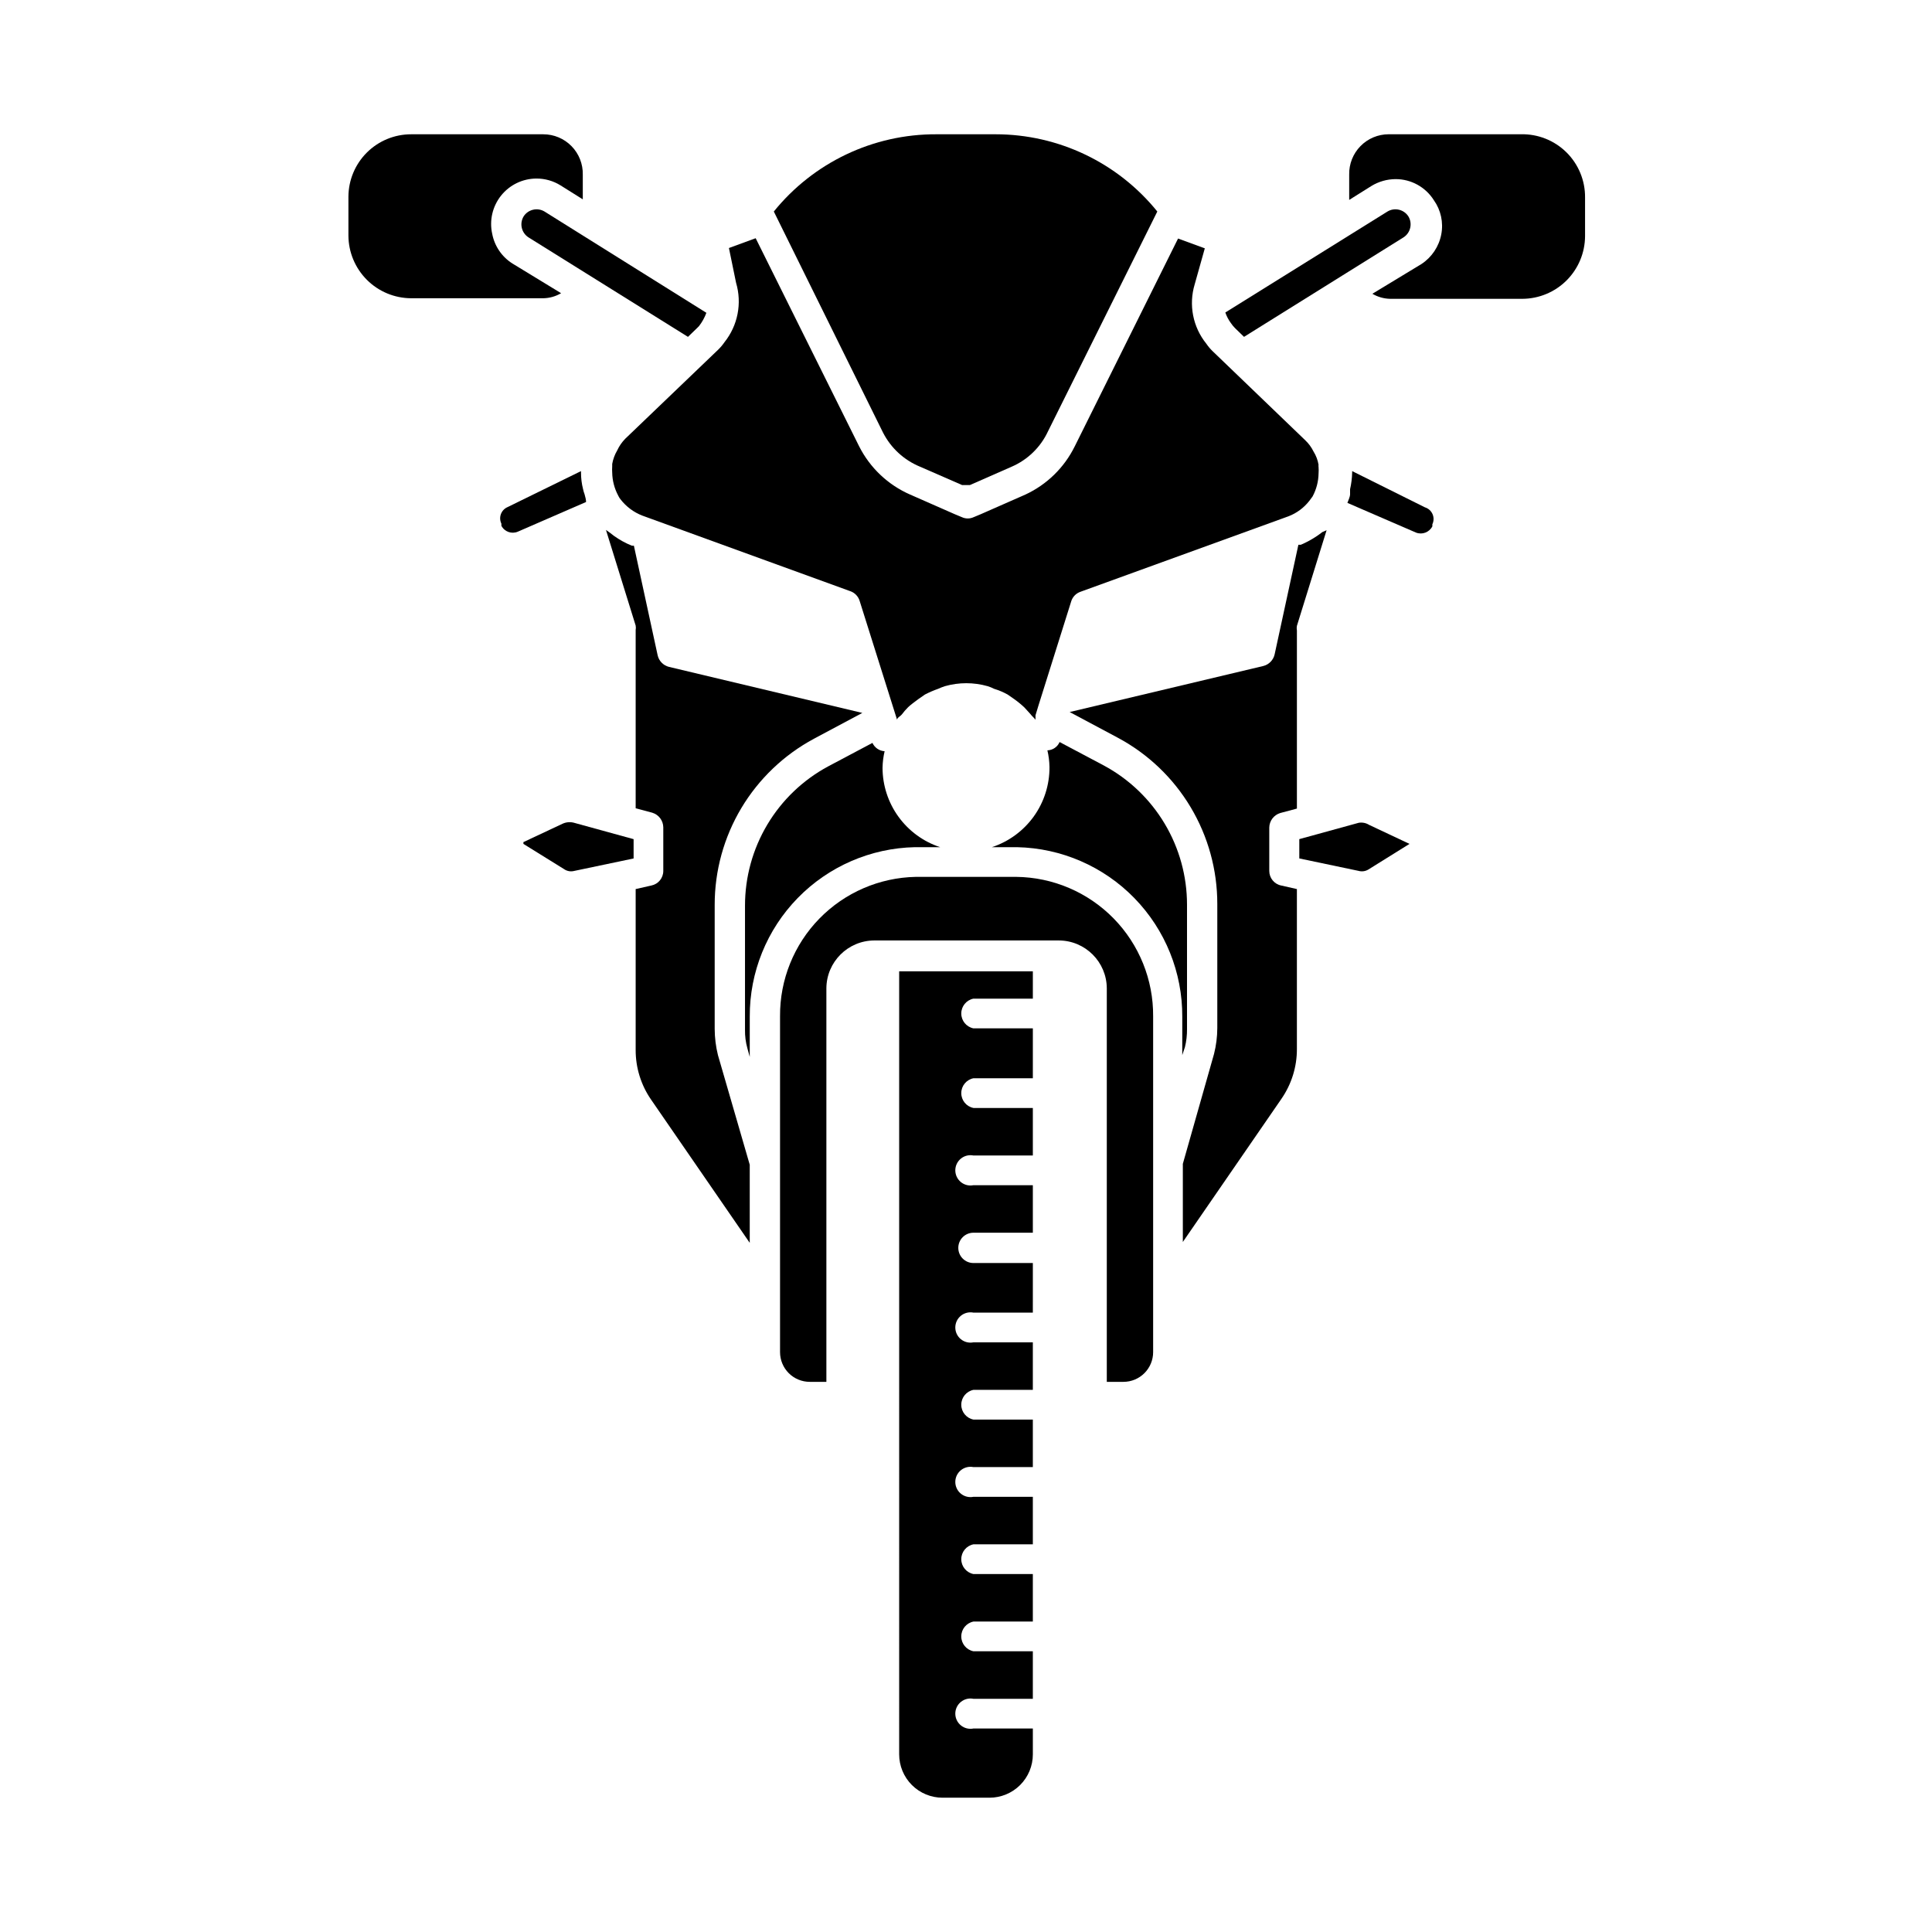
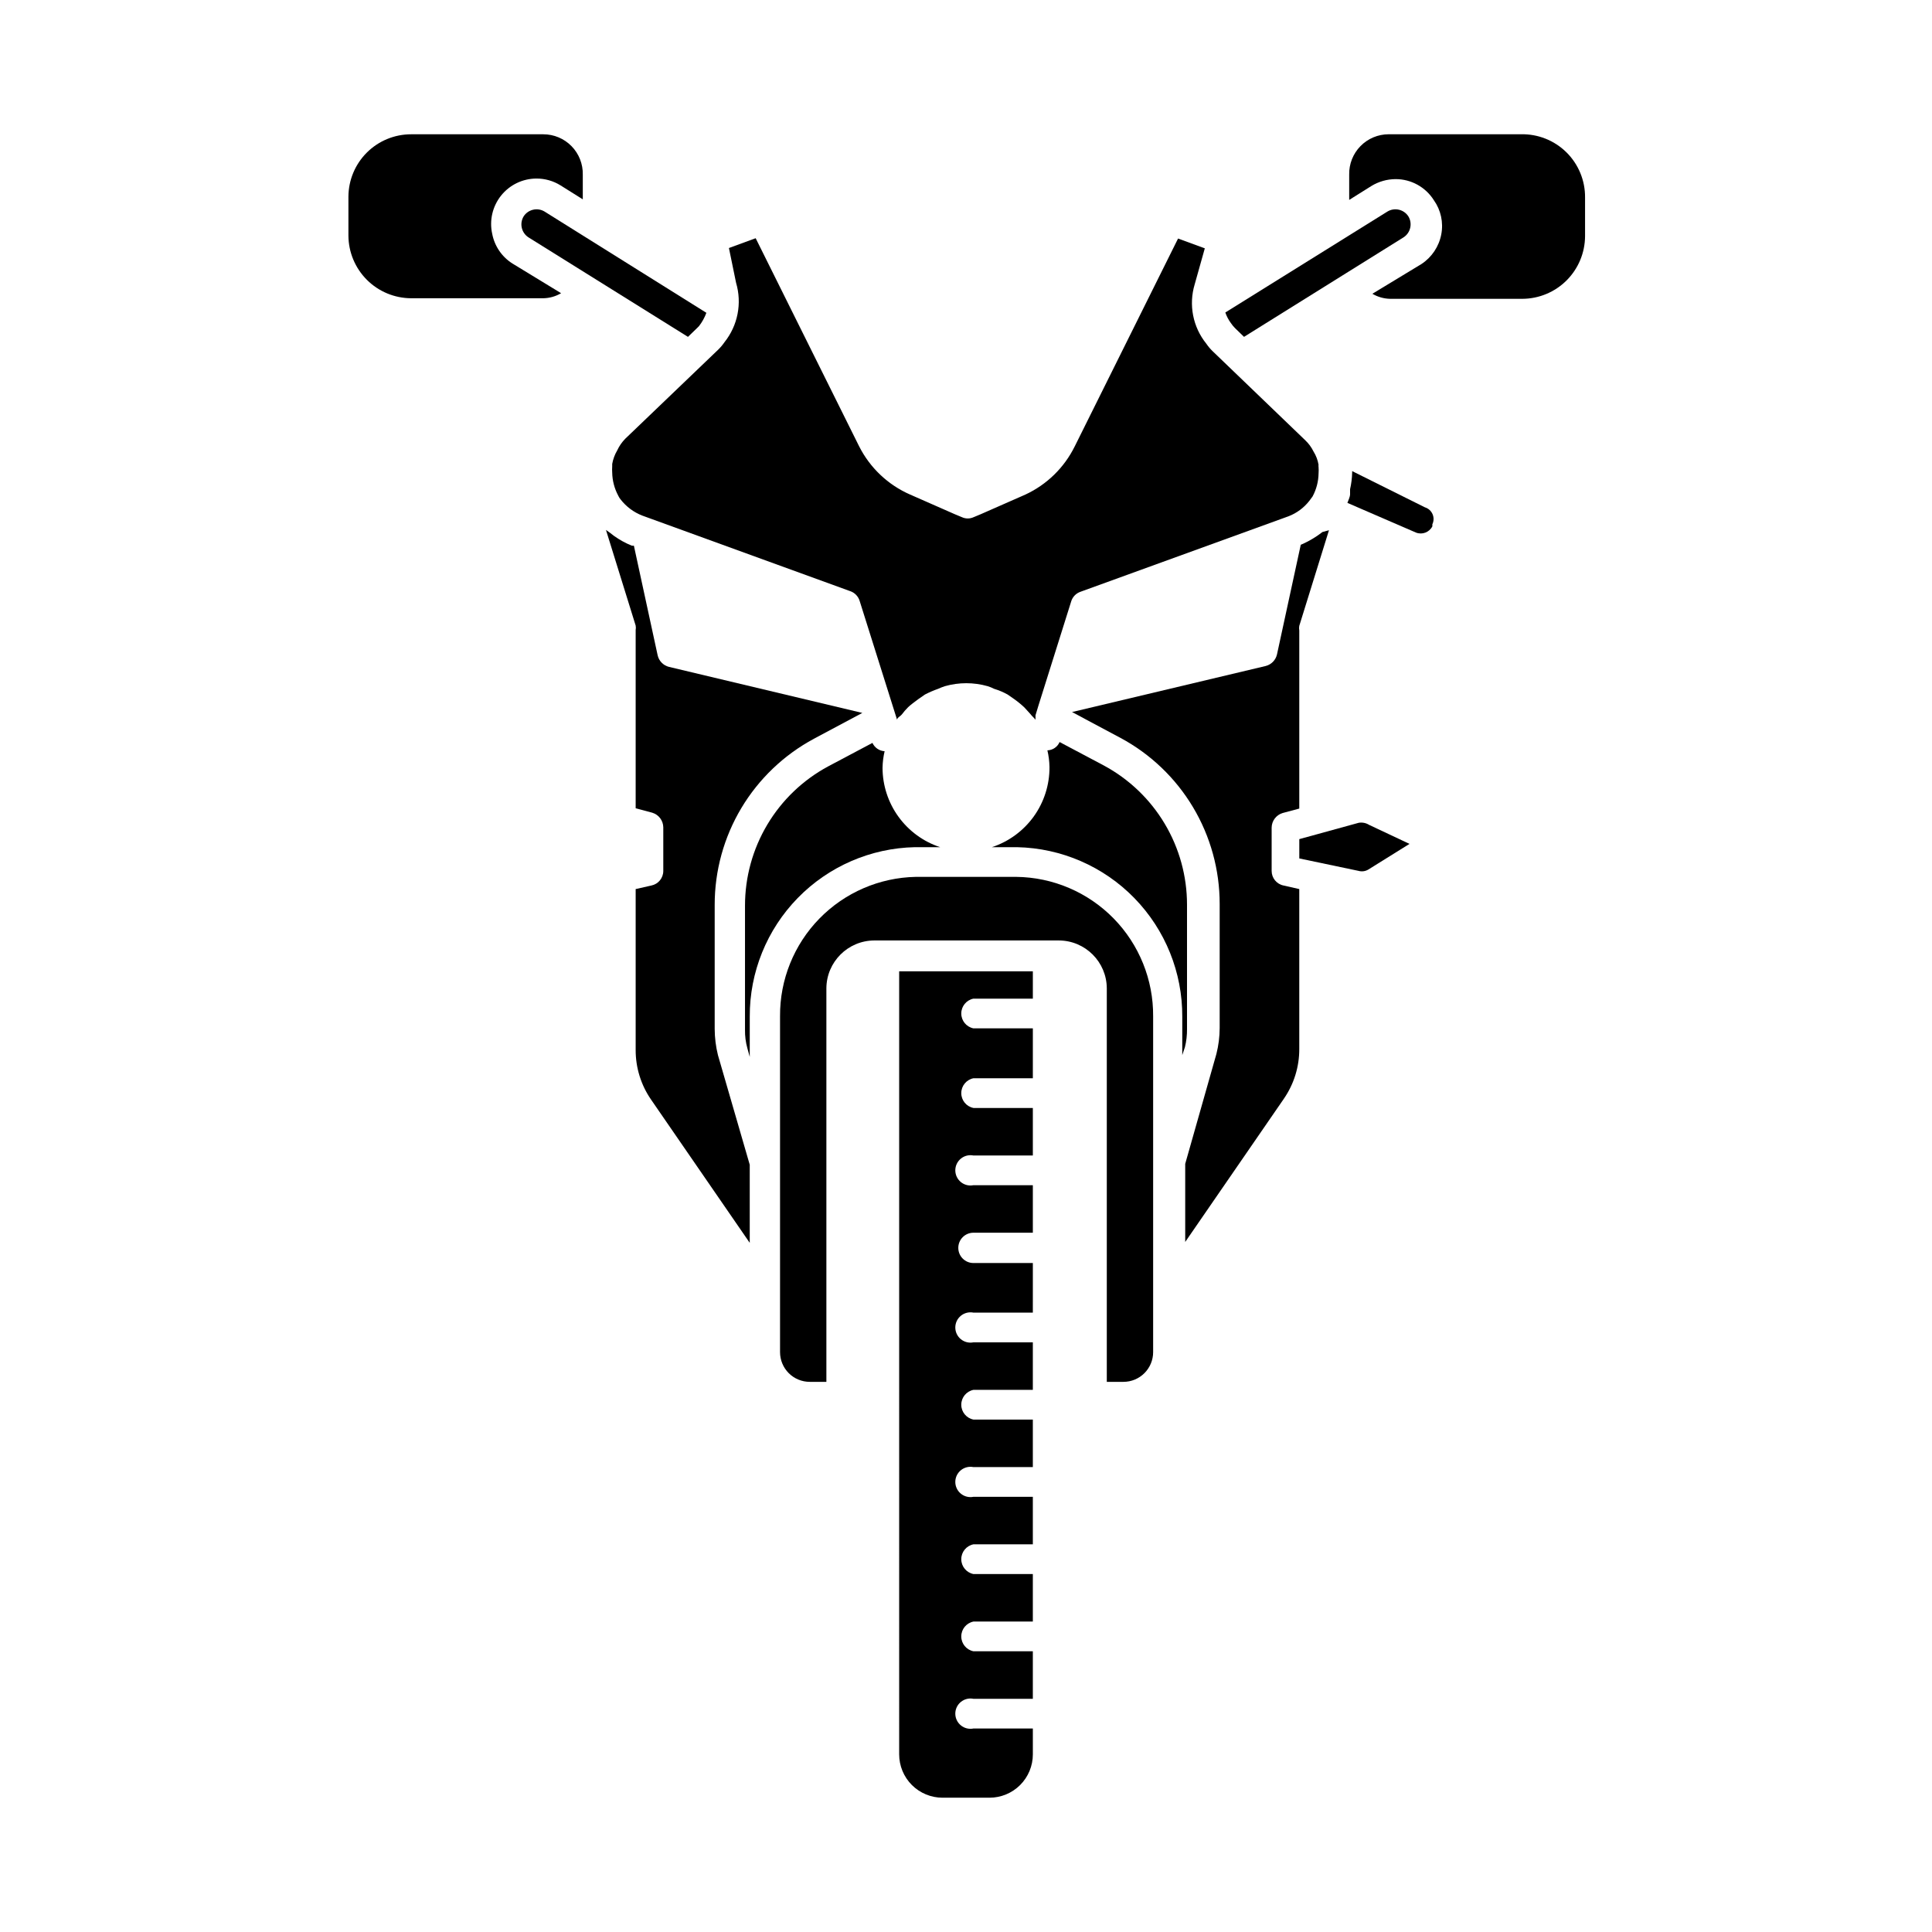
<svg xmlns="http://www.w3.org/2000/svg" fill="#000000" width="800px" height="800px" version="1.1" viewBox="144 144 512 512">
  <g>
    <path d="m547.05 179.58h-35.031c-2.816 0-5.516 1.133-7.484 3.148-1.973 2.016-3.047 4.738-2.984 7.559v6.691l5.902-3.699 0.004-0.004c1.922-1.168 4.125-1.793 6.375-1.809 4.121-0.012 7.957 2.102 10.156 5.59 1.859 2.621 2.57 5.891 1.965 9.051-0.617 3.231-2.519 6.074-5.273 7.875l-12.988 7.871c1.434 0.844 3.059 1.305 4.723 1.336h35.031c4.398-0.02 8.613-1.777 11.723-4.887 3.109-3.109 4.867-7.324 4.887-11.723v-10.234c0.043-4.5-1.742-8.828-4.945-11.988-3.207-3.16-7.559-4.883-12.059-4.777z" />
    <path d="m292.7 221.7-12.91-7.871c-2.797-1.77-4.734-4.621-5.352-7.871-0.789-3.559 0.082-7.281 2.359-10.129 2.277-2.844 5.723-4.504 9.367-4.512 2.254-0.008 4.465 0.621 6.379 1.809l5.902 3.699v-6.531c0.062-2.82-1.012-5.543-2.981-7.559-1.973-2.016-4.672-3.148-7.488-3.148h-35.031c-4.391 0-8.605 1.738-11.719 4.836-3.113 3.098-4.871 7.305-4.891 11.695v10.312c0.02 4.398 1.777 8.609 4.887 11.723 3.109 3.109 7.324 4.867 11.723 4.887h35.031c1.664-0.031 3.289-0.492 4.723-1.34z" />
-     <path d="m387.8 267.67 11.18 4.879h2.047l11.098-4.879c4.238-1.84 7.656-5.172 9.605-9.367l28.969-58.25c-10.457-12.938-26.191-20.457-42.824-20.469h-15.746c-16.715-0.062-32.551 7.469-43.059 20.469l28.969 58.648v-0.004c2.086 4.055 5.547 7.238 9.762 8.973z" />
    <path d="m307.58 263.34c-0.664 1.117-1.117 2.344-1.34 3.621v0.629c-0.039 0.551-0.039 1.105 0 1.656 0.039 2.113 0.578 4.191 1.574 6.059 0.164 0.367 0.375 0.715 0.629 1.023 1.508 1.953 3.523 3.453 5.828 4.332l2.598 0.945 52.426 19.051v-0.004c1.211 0.406 2.152 1.375 2.519 2.598l9.918 31.488c0-0.551 0.945-0.945 1.34-1.496 0.395-0.551 1.023-1.258 1.574-1.812 0.551-0.551 1.73-1.418 2.676-2.125l1.812-1.258c1.117-0.578 2.273-1.078 3.461-1.496 0.59-0.27 1.195-0.504 1.812-0.707 3.703-1.051 7.629-1.051 11.336 0 0.594 0.188 1.176 0.426 1.73 0.707 1.23 0.371 2.418 0.871 3.543 1.496l1.812 1.258-0.004 0.004c0.945 0.668 1.84 1.402 2.68 2.203l1.574 1.73c0.395 0.551 0.945 0.945 1.34 1.496v-1.18l0.789-2.598 8.66-27.551h-0.004c0.367-1.227 1.305-2.195 2.516-2.598l55.105-19.996c2.176-0.84 4.078-2.254 5.512-4.094l0.867-1.18h-0.004c1-1.867 1.539-3.945 1.574-6.062 0.043-0.578 0.043-1.156 0-1.73-0.043-0.184-0.043-0.371 0-0.551-0.207-1.258-0.66-2.465-1.336-3.543-0.551-1.121-1.297-2.137-2.203-2.992l-24.562-23.617c-0.613-0.598-1.168-1.258-1.652-1.969-3.562-4.414-4.715-10.309-3.07-15.742l2.676-9.523-7.086-2.598-27.395 55.105v-0.004c-2.773 5.617-7.383 10.117-13.066 12.754l-11.809 5.195-1.891 0.789 0.004-0.004c-1 0.469-2.152 0.469-3.152 0l-1.891-0.789-11.809-5.195 0.004 0.004c-5.871-2.566-10.66-7.106-13.539-12.832l-27.395-55.105-7.086 2.598 1.891 9.211c1.613 5.434 0.469 11.316-3.07 15.746-0.484 0.707-1.039 1.367-1.652 1.965l-24.641 23.617c-0.879 0.898-1.598 1.934-2.125 3.07z" />
-     <path d="m298.92 274.99c-0.168-0.438-0.301-0.883-0.395-1.34-0.371-1.441-0.555-2.922-0.551-4.406v-0.395l-19.602 9.605v-0.004c-0.773 0.375-1.367 1.043-1.648 1.855s-0.227 1.703 0.152 2.477v0.551c0.809 1.578 2.699 2.262 4.332 1.574l18.105-7.871c0-0.551-0.16-1.262-0.395-2.047z" />
-     <path d="m293.1 362.29-10.391 4.879v0.473l10.785 6.691h-0.004c0.781 0.543 1.762 0.715 2.68 0.473l15.742-3.305v-5.117l-15.742-4.328v-0.004c-1.02-0.285-2.109-0.203-3.07 0.238z" />
    <path d="m333.4 416.69v-32.906c-0.008-9.027 2.434-17.887 7.062-25.637 4.633-7.746 11.277-14.094 19.23-18.367l12.832-6.848-51.25-12.203c-1.496-0.379-2.652-1.562-2.992-3.07l-6.297-29.047h-0.551c-1.672-0.676-3.258-1.547-4.723-2.598l-1.023-0.789-1.102-0.789 7.871 25.348v0.004c0.074 0.391 0.074 0.789 0 1.18v47.23l4.41 1.18v0.004c1.707 0.516 2.883 2.074 2.91 3.856v11.574c0 1.871-1.316 3.484-3.148 3.856l-4.172 0.945v42.59c-0.02 4.723 1.406 9.34 4.094 13.223l26.137 37.941v-20.699l-8.426-29.051c-0.562-2.266-0.852-4.59-0.863-6.926z" />
    <path d="m386.46 368.51h6.691c-4.43-1.457-8.289-4.269-11.031-8.043-2.742-3.773-4.223-8.312-4.238-12.977 0.027-1.484 0.211-2.961 0.551-4.41-1.402-0.078-2.644-0.926-3.227-2.203l-11.73 6.219c-6.668 3.586-12.238 8.914-16.121 15.414-3.883 6.504-5.926 13.934-5.922 21.508v32.906-0.004c-0.027 1.648 0.184 3.293 0.629 4.883l0.629 2.281 0.004-10.703c-0.047-11.727 4.516-23 12.703-31.391 8.188-8.395 19.344-13.234 31.062-13.48z" />
    <path d="m382.29 608.92c0 3.047 1.211 5.973 3.367 8.129 2.156 2.152 5.078 3.363 8.129 3.363h12.438c3.047 0 5.969-1.211 8.125-3.363 2.156-2.156 3.367-5.082 3.367-8.129v-6.848h-15.746c-1.18 0.234-2.402-0.066-3.332-0.832-0.934-0.762-1.473-1.902-1.473-3.106s0.539-2.344 1.473-3.106c0.93-0.762 2.152-1.066 3.332-0.828h15.742v-12.594h-15.742v-0.004c-1.875-0.375-3.223-2.023-3.223-3.934 0-1.914 1.348-3.562 3.223-3.938h15.742v-12.594h-15.742c-1.875-0.379-3.223-2.027-3.223-3.938 0-1.914 1.348-3.559 3.223-3.938h15.742v-12.594h-15.742c-1.18 0.238-2.402-0.066-3.332-0.832-0.934-0.762-1.473-1.902-1.473-3.106s0.539-2.344 1.473-3.106c0.93-0.762 2.152-1.066 3.332-0.828h15.742v-12.594h-15.742v-0.004c-1.875-0.375-3.223-2.023-3.223-3.934 0-1.914 1.348-3.559 3.223-3.938h15.742v-12.594h-15.742c-1.18 0.234-2.402-0.07-3.332-0.832-0.934-0.762-1.473-1.902-1.473-3.106s0.539-2.344 1.473-3.106c0.93-0.762 2.152-1.066 3.332-0.832h15.742l0.004-13.145h-15.746c-2.215 0-4.012-1.797-4.012-4.016 0-2.215 1.797-4.016 4.012-4.016h15.742v-12.594h-15.742c-1.18 0.238-2.402-0.066-3.332-0.828-0.934-0.766-1.473-1.902-1.473-3.109 0-1.203 0.539-2.34 1.473-3.106 0.93-0.762 2.152-1.066 3.332-0.828h15.742v-12.594h-15.742v-0.004c-1.875-0.375-3.223-2.023-3.223-3.934 0-1.914 1.348-3.559 3.223-3.938h15.742l0.004-13.223h-15.746c-1.875-0.379-3.223-2.023-3.223-3.938s1.348-3.559 3.223-3.938h15.742v-7.242h-35.426z" />
    <path d="m413.3 376.38h-26.605c-9.648 0.188-18.832 4.164-25.566 11.074-6.734 6.91-10.473 16.195-10.41 25.844v89.035c0 2.086 0.832 4.09 2.305 5.566 1.477 1.477 3.481 2.305 5.566 2.305h4.41v-104.3c0.043-6.981 5.691-12.629 12.676-12.672h48.965-0.004c6.984 0.043 12.633 5.691 12.676 12.672v104.3h4.41-0.004c2.09 0 4.09-0.828 5.566-2.305 1.477-1.477 2.309-3.481 2.309-5.566v-88.953c0.082-9.719-3.691-19.07-10.496-26.008-6.801-6.934-16.078-10.891-25.797-10.992z" />
    <path d="m458.02 421.49c0.387-1.57 0.57-3.184 0.551-4.801v-32.906c0.008-7.57-2.039-15.004-5.922-21.504-3.879-6.5-9.453-11.828-16.121-15.414l-11.73-6.219h0.004c-0.555 1.301-1.816 2.16-3.231 2.203 0.34 1.445 0.523 2.922 0.551 4.41 0.035 4.703-1.426 9.297-4.168 13.117-2.746 3.816-6.633 6.668-11.102 8.137h6.691c11.734 0.246 22.902 5.098 31.09 13.508 8.188 8.41 12.742 19.703 12.68 31.441v10.152z" />
    <path d="m504.07 362.05-15.742 4.328v5.117l15.742 3.305v0.004c0.883 0.234 1.824 0.09 2.598-0.395l10.863-6.769-10.707-5.039c-0.816-0.516-1.797-0.711-2.754-0.551z" />
-     <path d="m494.46 284.99-1.18 0.867c-1.43 0.992-2.961 1.836-4.566 2.519h-0.629l-6.297 29.047c-0.34 1.504-1.496 2.691-2.992 3.07l-51.324 12.203 12.832 6.848c7.949 4.269 14.598 10.617 19.227 18.367s7.07 16.609 7.066 25.637v32.906-0.004c-0.008 2.312-0.301 4.613-0.867 6.852l-8.266 29.125v20.703l26.137-37.941h-0.004c2.688-3.887 4.117-8.504 4.094-13.227v-42.352l-4.172-0.945c-1.832-0.371-3.148-1.984-3.148-3.856v-11.492c0.027-1.785 1.207-3.344 2.914-3.859l4.41-1.18v-47.23l-0.004-0.004c-0.074-0.387-0.074-0.789 0-1.18l7.871-25.348z" />
+     <path d="m494.46 284.99-1.18 0.867c-1.43 0.992-2.961 1.836-4.566 2.519l-6.297 29.047c-0.34 1.504-1.496 2.691-2.992 3.07l-51.324 12.203 12.832 6.848c7.949 4.269 14.598 10.617 19.227 18.367s7.07 16.609 7.066 25.637v32.906-0.004c-0.008 2.312-0.301 4.613-0.867 6.852l-8.266 29.125v20.703l26.137-37.941h-0.004c2.688-3.887 4.117-8.504 4.094-13.227v-42.352l-4.172-0.945c-1.832-0.371-3.148-1.984-3.148-3.856v-11.492c0.027-1.785 1.207-3.344 2.914-3.859l4.41-1.18v-47.23l-0.004-0.004c-0.074-0.387-0.074-0.789 0-1.18l7.871-25.348z" />
    <path d="m521.62 278.45-19.285-9.602v0.395c-0.035 1.484-0.219 2.961-0.551 4.406v1.418c0 0.473-0.395 1.418-0.707 2.203l18.184 7.871h-0.004c1.656 0.641 3.523-0.074 4.332-1.652v-0.551c0.406-0.848 0.426-1.832 0.047-2.695-0.379-0.863-1.113-1.516-2.016-1.793z" />
    <path d="m473.68 233.27 42.273-26.371c1.871-1.211 2.43-3.695 1.262-5.59-1.207-1.824-3.633-2.379-5.512-1.258l-42.98 26.762c0.352 1.016 0.855 1.969 1.496 2.836 0.324 0.48 0.691 0.926 1.102 1.336z" />
    <path d="m282.79 201.31c-1.172 1.895-0.613 4.379 1.258 5.59l42.273 26.371 2.441-2.363 0.473-0.473c0.832-1.07 1.496-2.266 1.965-3.539l-42.902-26.844c-1.875-1.121-4.305-0.566-5.508 1.258z" />
  </g>
</svg>